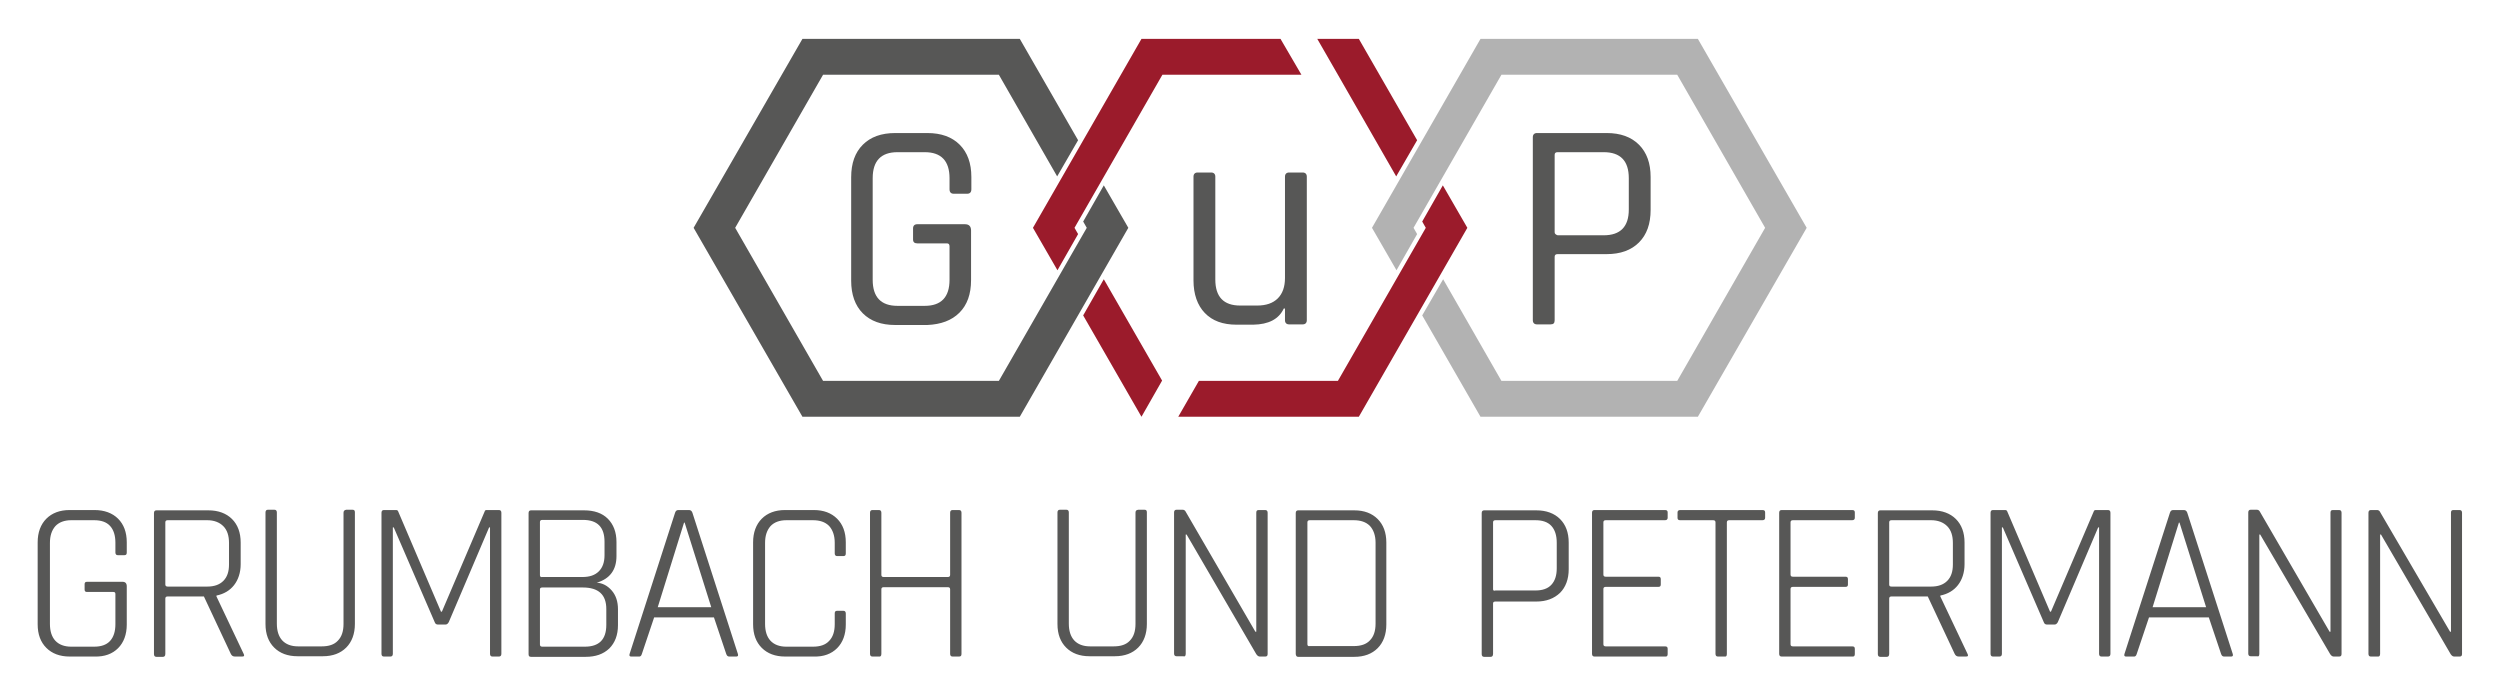
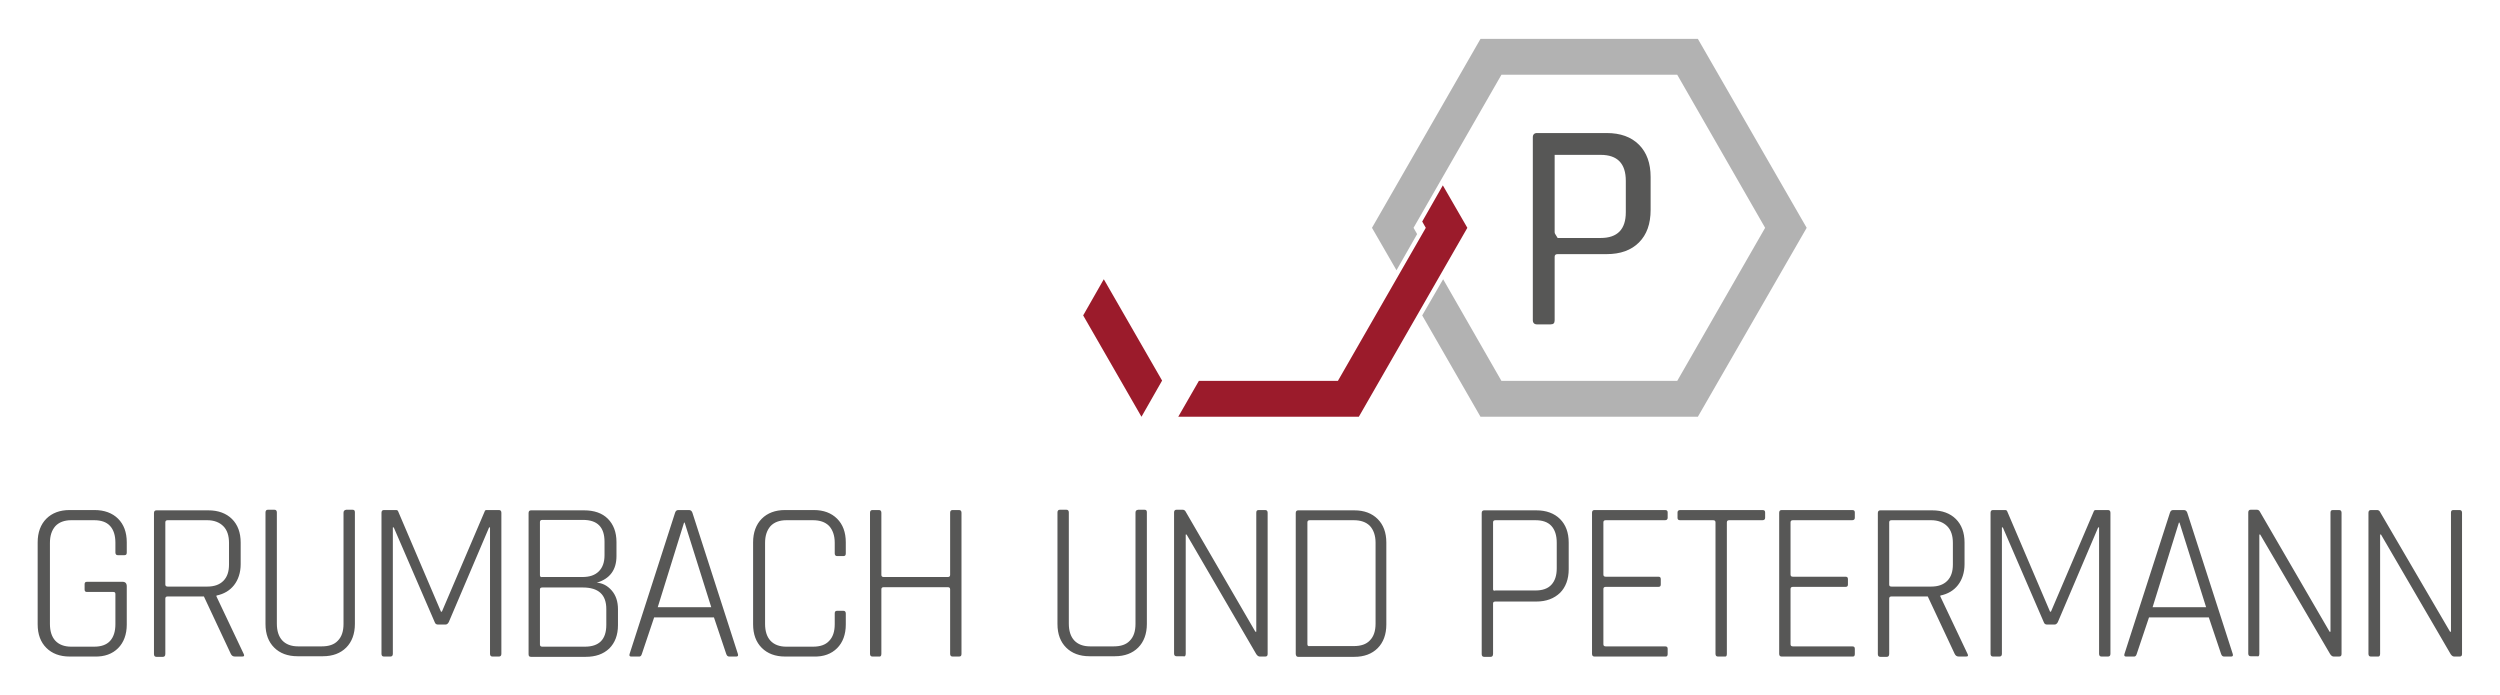
<svg xmlns="http://www.w3.org/2000/svg" version="1.1" id="Ebene_1" x="0px" y="0px" viewBox="0 0 836.2 232.4" style="enable-background:new 0 0 836.2 232.4;" xml:space="preserve">
  <style type="text/css">
	.st0{fill:#B2B2B2;}
	.st1{fill:#575756;}
	.st2{fill:#9B1B2B;}
</style>
  <g>
    <polygon class="st0" points="567.9,13 495.2,13 458.9,76.2 467.1,90.4 474,78.3 472.8,76.2 502.2,25 561,25 590.4,76.2 561,127.4    502.2,127.4 482.7,93.4 475.7,105.5 495.2,139.4 567.9,139.4 604.3,76.2  " />
-     <polygon class="st1" points="362.3,74.1 363.5,76.2 334.1,127.4 275.3,127.4 245.9,76.2 275.3,25 334.1,25 353.6,59 360.6,46.9    341.1,13 268.4,13 232,76.2 268.4,139.4 341.1,139.4 377.4,76.2 369.2,62  " />
-     <path class="st2" d="M474,46.9L454.5,13h-13.9l6.9,12L467,59L474,46.9L474,46.9z M428.3,13h-46.5l-36.3,63.2l8.2,14.2l6.9-12.1   l-1.2-2.1L388.8,25h46.5L428.3,13L428.3,13z" />
    <path class="st2" d="M490.8,76.2L482.6,62l-6.9,12.1l1.2,2.1l-29.4,51.2H401l-6.9,12h60.4L490.8,76.2L490.8,76.2z M388.7,127.3   l-19.5-33.9l-6.9,12.1l19.5,33.9L388.7,127.3L388.7,127.3z" />
-     <path class="st1" d="M320.9,104.6c2.6-2.6,3.9-6.2,3.9-10.9V77.1c0-1.4-0.7-2.1-2-2.1h-16c-0.9,0-1.4,0.5-1.4,1.4v3.7   c0,0.9,0.5,1.3,1.4,1.3h9.9c0.6,0,0.9,0.3,0.9,1v11.2c0,5.8-2.8,8.7-8.3,8.7h-9.1c-5.5,0-8.3-2.9-8.3-8.7v-34   c0-5.8,2.8-8.7,8.3-8.7h9.1c5.5,0,8.3,2.9,8.3,8.7v3.7c0,1,0.5,1.5,1.4,1.5h4.5c0.9,0,1.4-0.5,1.4-1.5v-4.1c0-4.6-1.3-8.2-3.9-10.8   s-6.2-3.9-10.8-3.9h-10.8c-4.6,0-8.2,1.3-10.8,3.9c-2.6,2.6-3.9,6.2-3.9,10.9v34.6c0,4.6,1.3,8.3,3.9,10.9s6.2,3.9,10.8,3.9h10.8   C314.7,108.5,318.3,107.2,320.9,104.6L320.9,104.6z" />
-     <path class="st1" d="M429.4,103.2h0.4v3.9c0,0.9,0.5,1.4,1.4,1.4h4.5c0.9,0,1.4-0.5,1.4-1.4v-48c0-0.9-0.5-1.4-1.4-1.4h-4.5   c-0.9,0-1.4,0.5-1.4,1.4V93c0,2.9-0.8,5.2-2.4,6.8c-1.6,1.6-3.9,2.4-6.9,2.4h-5.7c-5.5,0-8.3-2.9-8.3-8.7V59.1   c0-0.9-0.5-1.4-1.4-1.4h-4.5c-0.9,0-1.4,0.5-1.4,1.4v34.7c0,4.6,1.3,8.3,3.8,10.9s6,3.9,10.6,3.9h5.6   C424.3,108.5,427.7,106.8,429.4,103.2L429.4,103.2L429.4,103.2z" />
-     <path class="st1" d="M520,107.1V85.9c0-0.6,0.3-0.9,1-0.9h16.4c4.6,0,8.2-1.3,10.8-3.9s3.9-6.2,3.9-10.9v-11   c0-4.6-1.3-8.2-3.9-10.8c-2.6-2.6-6.2-3.9-10.8-3.9h-23.3c-0.9,0-1.4,0.5-1.4,1.4v61.2c0,0.9,0.5,1.4,1.4,1.4h4.5   C519.6,108.5,520,108.1,520,107.1L520,107.1L520,107.1z M520,77.7V51.8c0-0.6,0.3-0.9,1-0.9h15.4c5.6,0,8.4,2.9,8.4,8.7v10.5   c0,5.7-2.8,8.6-8.4,8.6H521C520.4,78.5,520,78.2,520,77.7L520,77.7L520,77.7z" />
+     <path class="st1" d="M520,107.1V85.9c0-0.6,0.3-0.9,1-0.9h16.4c4.6,0,8.2-1.3,10.8-3.9s3.9-6.2,3.9-10.9v-11   c0-4.6-1.3-8.2-3.9-10.8c-2.6-2.6-6.2-3.9-10.8-3.9h-23.3c-0.9,0-1.4,0.5-1.4,1.4v61.2c0,0.9,0.5,1.4,1.4,1.4h4.5   C519.6,108.5,520,108.1,520,107.1L520,107.1L520,107.1z M520,77.7V51.8h15.4c5.6,0,8.4,2.9,8.4,8.7v10.5   c0,5.7-2.8,8.6-8.4,8.6H521C520.4,78.5,520,78.2,520,77.7L520,77.7L520,77.7z" />
    <path class="st1" d="M39.5,216.8c1.9-1.9,2.9-4.6,2.9-7.9v-12.8c0-1-0.5-1.5-1.4-1.5H29.1c-0.6,0-0.8,0.3-0.8,0.8v1.8   c0,0.6,0.3,0.8,0.8,0.8h8.8c0.5,0,0.7,0.2,0.7,0.7v10.1c0,2.4-0.6,4.3-1.8,5.6s-3,1.9-5.3,1.9h-7.7c-2.3,0-4.1-0.7-5.3-2   c-1.2-1.3-1.8-3.2-1.8-5.6v-27.1c0-2.4,0.6-4.2,1.8-5.6c1.2-1.3,3-2,5.3-2h7.7c2.3,0,4.1,0.6,5.3,1.9c1.2,1.3,1.8,3.2,1.8,5.6v3.3   c0,0.6,0.3,0.9,0.8,0.9h2.2c0.6,0,0.8-0.3,0.8-0.9v-3.4c0-3.4-1-6-2.9-7.9s-4.6-2.9-7.9-2.9h-8.3c-3.3,0-5.9,1-7.8,2.9   s-2.9,4.6-2.9,7.9v27.4c0,3.4,1,6,2.9,7.9s4.5,2.9,7.8,2.9h8.3C35,219.7,37.6,218.7,39.5,216.8L39.5,216.8z M55.3,218.7v-18.5   c0-0.5,0.3-0.7,0.8-0.7h12.1l9,19.2c0.3,0.6,0.7,0.9,1.4,0.9H81c0.7,0,0.8-0.3,0.5-0.9l-9.1-19.2v-0.3c2.5-0.5,4.5-1.7,5.9-3.5   s2.2-4.2,2.2-7v-7.2c0-3.4-1-6-2.9-7.9s-4.6-2.9-7.9-2.9H52.3c-0.5,0-0.8,0.3-0.8,0.9v47.2c0,0.6,0.3,0.9,0.8,0.9h2.2   C55,219.7,55.3,219.4,55.3,218.7L55.3,218.7L55.3,218.7z M55.3,195.5v-20.8c0-0.5,0.3-0.7,0.8-0.7h13.2c2.3,0,4.1,0.7,5.4,2   s1.9,3.2,1.9,5.6v7.2c0,2.4-0.6,4.2-1.9,5.5s-3.1,1.9-5.4,1.9H56.1C55.6,196.2,55.3,196,55.3,195.5L55.3,195.5L55.3,195.5z    M114.9,171.5v37.2c0,2.4-0.6,4.3-1.9,5.6c-1.2,1.3-3,1.9-5.4,1.9h-7.9c-2.3,0-4.1-0.7-5.3-2c-1.2-1.3-1.8-3.2-1.8-5.6v-37.2   c0-0.6-0.3-0.9-0.8-0.9h-2.2c-0.5,0-0.8,0.3-0.8,0.9v37.3c0,3.4,1,6,2.9,7.9s4.5,2.9,7.8,2.9h8.5c3.3,0,5.9-1,7.8-2.9   s2.9-4.6,2.9-7.9v-37.4c0-0.6-0.3-0.8-0.8-0.8h-2.1C115.2,170.6,114.9,170.9,114.9,171.5L114.9,171.5L114.9,171.5z M162.1,171.1   l-14.3,33.5h-0.3l-14.3-33.5c-0.1-0.3-0.3-0.5-0.7-0.5h-4.1c-0.5,0-0.8,0.3-0.8,0.9v47.2c0,0.6,0.3,0.9,0.8,0.9h2.2   c0.5,0,0.8-0.3,0.8-0.9v-42.3h0.3l13.7,31.7c0.2,0.6,0.6,0.8,1.1,0.8h2.5c0.5,0,0.8-0.3,1.1-0.8l13.5-31.7h0.3v42.3   c0,0.6,0.3,0.9,0.8,0.9h2.2c0.5,0,0.8-0.3,0.8-0.9v-47.2c0-0.6-0.3-0.9-0.8-0.9h-4.1C162.4,170.6,162.2,170.7,162.1,171.1   L162.1,171.1L162.1,171.1z M180.6,215.6v-18.5c0-0.4,0.3-0.6,0.8-0.6h13.5c5.3,0,7.9,2.4,7.9,7.2v5.3c0,4.9-2.4,7.3-7.2,7.3h-14.2   C180.9,216.3,180.6,216.1,180.6,215.6L180.6,215.6L180.6,215.6z M180.6,192.4v-17.8c0-0.5,0.3-0.7,0.8-0.7H195   c4.8,0,7.2,2.4,7.2,7.3v4.5c0,2.3-0.6,4.1-1.9,5.4c-1.3,1.3-3.1,1.9-5.5,1.9h-13.4C180.9,193.1,180.6,192.9,180.6,192.4   L180.6,192.4L180.6,192.4z M177.6,219.7h18.3c3.3,0,5.9-0.9,7.9-2.8c1.9-1.9,2.9-4.5,2.9-7.8v-5.3c0-2.6-0.7-4.7-2.1-6.3   c-1.4-1.6-3.1-2.5-5-2.6c4.4-1.3,6.6-4.3,6.6-8.9v-4.7c0-3.3-1-5.9-2.9-7.8c-1.9-1.9-4.6-2.8-7.9-2.8h-17.8c-0.5,0-0.8,0.3-0.8,0.9   v47.2C176.8,219.4,177,219.7,177.6,219.7L177.6,219.7L177.6,219.7z M214.7,218.7l4.1-12.2h20l4.1,12.2c0.2,0.6,0.5,0.9,1,0.9h2.4   c0.5,0,0.7-0.3,0.5-0.9l-15.2-47.2c-0.2-0.6-0.6-0.9-1.1-0.9h-3.6c-0.6,0-0.9,0.3-1.1,0.9l-15.2,47.2c-0.2,0.6,0,0.9,0.5,0.9h2.4   C214.2,219.7,214.5,219.4,214.7,218.7L214.7,218.7L214.7,218.7z M229,174.8l8.9,28.3H220l8.8-28.3H229L229,174.8z M280,216.8   c1.9-1.9,2.9-4.6,2.9-7.9v-3.7c0-0.6-0.3-0.9-0.8-0.9H280c-0.6,0-0.8,0.3-0.8,0.9v3.6c0,2.4-0.6,4.3-1.9,5.6   c-1.2,1.3-3,1.9-5.4,1.9H263c-2.3,0-4.1-0.7-5.3-2c-1.2-1.3-1.8-3.2-1.8-5.6v-27.1c0-2.4,0.6-4.2,1.8-5.6c1.2-1.3,3-2,5.3-2h8.9   c2.3,0,4.1,0.6,5.4,1.9c1.2,1.3,1.9,3.2,1.9,5.6v3.6c0,0.6,0.3,0.9,0.8,0.9h2.1c0.6,0,0.8-0.3,0.8-0.9v-3.7c0-3.4-1-6-2.9-7.9   s-4.5-2.9-7.8-2.9h-9.6c-3.3,0-5.9,1-7.8,2.9c-1.9,1.9-2.9,4.6-2.9,7.9v27.4c0,3.4,1,6,2.9,7.9c1.9,1.9,4.5,2.9,7.8,2.9h9.6   C275.5,219.7,278.1,218.7,280,216.8L280,216.8z M294.8,218.7v-21.6c0-0.5,0.3-0.7,0.8-0.7H317c0.5,0,0.8,0.2,0.8,0.7v21.6   c0,0.6,0.3,0.9,0.8,0.9h2.2c0.6,0,0.8-0.3,0.8-0.9v-47.2c0-0.6-0.3-0.9-0.8-0.9h-2.2c-0.5,0-0.8,0.3-0.8,0.9v20.8   c0,0.5-0.3,0.7-0.8,0.7h-21.4c-0.5,0-0.8-0.2-0.8-0.7v-20.8c0-0.6-0.3-0.9-0.8-0.9h-2.2c-0.5,0-0.8,0.3-0.8,0.9v47.2   c0,0.6,0.3,0.9,0.8,0.9h2.2C294.5,219.7,294.8,219.4,294.8,218.7L294.8,218.7L294.8,218.7z M379.8,171.5v37.2   c0,2.4-0.6,4.3-1.9,5.6c-1.2,1.3-3,1.9-5.4,1.9h-7.9c-2.3,0-4.1-0.7-5.3-2c-1.2-1.3-1.8-3.2-1.8-5.6v-37.2c0-0.6-0.3-0.9-0.8-0.9   h-2.2c-0.5,0-0.8,0.3-0.8,0.9v37.3c0,3.4,1,6,2.9,7.9s4.5,2.9,7.8,2.9h8.5c3.3,0,5.9-1,7.8-2.9s2.9-4.6,2.9-7.9v-37.4   c0-0.6-0.3-0.8-0.8-0.8h-2.1C380,170.6,379.8,170.9,379.8,171.5L379.8,171.5L379.8,171.5z M396.6,218.7v-39.9h0.3l23.3,40   c0.4,0.6,0.8,0.8,1.2,0.8h1.8c0.6,0,0.8-0.3,0.8-0.9v-47.2c0-0.6-0.3-0.9-0.8-0.9H421c-0.6,0-0.8,0.3-0.8,0.9v39.8h-0.3L396.5,171   c-0.2-0.3-0.5-0.5-0.9-0.5h-2.1c-0.5,0-0.8,0.3-0.8,0.9v47.2c0,0.6,0.3,0.9,0.8,0.9h2.2C396.3,219.7,396.6,219.4,396.6,218.7   L396.6,218.7L396.6,218.7z M437.3,215.5v-40.8c0-0.5,0.3-0.7,0.8-0.7h14.7c2.3,0,4.1,0.6,5.4,1.9c1.2,1.3,1.9,3.2,1.9,5.6v27.1   c0,2.4-0.6,4.3-1.9,5.6c-1.2,1.3-3,1.9-5.4,1.9h-14.7C437.6,216.2,437.3,216,437.3,215.5L437.3,215.5L437.3,215.5z M434.2,219.7   H453c3.3,0,5.9-1,7.8-2.9s2.9-4.6,2.9-7.9v-27.4c0-3.4-1-6-2.9-7.9s-4.5-2.9-7.8-2.9h-18.8c-0.5,0-0.8,0.3-0.8,0.9v47.2   C433.5,219.4,433.7,219.7,434.2,219.7L434.2,219.7L434.2,219.7z M499.4,218.7v-16.9c0-0.4,0.3-0.6,0.8-0.6h13.7   c3.3,0,5.9-1,7.9-2.9c1.9-1.9,2.9-4.6,2.9-7.9v-8.9c0-3.4-1-6-2.9-7.9s-4.6-2.9-7.9-2.9h-17.5c-0.5,0-0.8,0.3-0.8,0.9v47.2   c0,0.6,0.3,0.9,0.8,0.9h2.2C499.1,219.7,499.4,219.4,499.4,218.7L499.4,218.7L499.4,218.7z M499.4,197.1v-22.4   c0-0.5,0.3-0.7,0.8-0.7h13.4c2.3,0,4.1,0.6,5.3,1.9c1.2,1.3,1.8,3.2,1.8,5.6v8.6c0,2.4-0.6,4.2-1.8,5.5s-3,1.9-5.3,1.9h-13.4   C499.7,197.7,499.4,197.5,499.4,197.1L499.4,197.1L499.4,197.1z M557.8,218.8V217c0-0.6-0.3-0.8-0.9-0.8h-19.8   c-0.5,0-0.8-0.2-0.8-0.7V197c0-0.5,0.3-0.7,0.8-0.7h17.6c0.6,0,0.8-0.3,0.8-0.8v-1.8c0-0.6-0.3-0.8-0.8-0.8h-17.6   c-0.5,0-0.8-0.2-0.8-0.7v-17.5c0-0.5,0.3-0.7,0.8-0.7h19.8c0.6,0,0.9-0.3,0.9-0.8v-1.8c0-0.6-0.3-0.8-0.9-0.8h-23.6   c-0.5,0-0.8,0.3-0.8,0.9v47.2c0,0.6,0.3,0.9,0.8,0.9h23.6C557.5,219.7,557.8,219.4,557.8,218.8L557.8,218.8L557.8,218.8z    M577.6,218.7v-44c0-0.5,0.3-0.7,0.8-0.7h11.1c0.6,0,0.9-0.3,0.9-0.8v-1.8c0-0.6-0.3-0.8-0.9-0.8H562c-0.6,0-0.9,0.3-0.9,0.8v1.8   c0,0.6,0.3,0.8,0.9,0.8h11c0.5,0,0.8,0.2,0.8,0.7v44c0,0.6,0.3,0.9,0.8,0.9h2.2C577.4,219.7,577.6,219.4,577.6,218.7L577.6,218.7   L577.6,218.7z M620.4,218.8V217c0-0.6-0.3-0.8-0.9-0.8h-19.8c-0.5,0-0.8-0.2-0.8-0.7V197c0-0.5,0.3-0.7,0.8-0.7h17.6   c0.6,0,0.8-0.3,0.8-0.8v-1.8c0-0.6-0.3-0.8-0.8-0.8h-17.6c-0.5,0-0.8-0.2-0.8-0.7v-17.5c0-0.5,0.3-0.7,0.8-0.7h19.8   c0.6,0,0.9-0.3,0.9-0.8v-1.8c0-0.6-0.3-0.8-0.9-0.8h-23.6c-0.5,0-0.8,0.3-0.8,0.9v47.2c0,0.6,0.3,0.9,0.8,0.9h23.6   C620.1,219.7,620.4,219.4,620.4,218.8L620.4,218.8L620.4,218.8z M631.9,218.7v-18.5c0-0.5,0.3-0.7,0.8-0.7h12.1l9,19.2   c0.3,0.6,0.7,0.9,1.4,0.9h2.4c0.7,0,0.8-0.3,0.5-0.9l-9.1-19.2v-0.3c2.5-0.5,4.5-1.7,5.9-3.5s2.2-4.2,2.2-7v-7.2c0-3.4-1-6-2.9-7.9   s-4.6-2.9-7.9-2.9h-17.4c-0.5,0-0.8,0.3-0.8,0.9v47.2c0,0.6,0.3,0.9,0.8,0.9h2.2C631.6,219.7,631.9,219.4,631.9,218.7L631.9,218.7   L631.9,218.7z M631.9,195.5v-20.8c0-0.5,0.3-0.7,0.8-0.7h13.2c2.3,0,4.1,0.7,5.4,2c1.3,1.3,1.9,3.2,1.9,5.6v7.2   c0,2.4-0.6,4.2-1.9,5.5c-1.3,1.3-3.1,1.9-5.4,1.9h-13.2C632.1,196.2,631.9,196,631.9,195.5L631.9,195.5L631.9,195.5z M700.3,171.1   L686,204.6h-0.3l-14.3-33.5c-0.1-0.3-0.3-0.5-0.7-0.5h-4.1c-0.5,0-0.8,0.3-0.8,0.9v47.2c0,0.6,0.3,0.9,0.8,0.9h2.2   c0.5,0,0.8-0.3,0.8-0.9v-42.3h0.3l13.7,31.7c0.2,0.6,0.6,0.8,1.1,0.8h2.5c0.5,0,0.8-0.3,1.1-0.8l13.5-31.7h0.3v42.3   c0,0.6,0.3,0.9,0.8,0.9h2.2c0.5,0,0.8-0.3,0.8-0.9v-47.2c0-0.6-0.3-0.9-0.8-0.9H701C700.7,170.6,700.4,170.7,700.3,171.1   L700.3,171.1L700.3,171.1z M714.7,218.7l4.1-12.2h20l4.1,12.2c0.2,0.6,0.5,0.9,1,0.9h2.4c0.5,0,0.7-0.3,0.5-0.9l-15.2-47.2   c-0.2-0.6-0.6-0.9-1.1-0.9h-3.6c-0.6,0-0.9,0.3-1.1,0.9l-15.2,47.2c-0.2,0.6,0,0.9,0.5,0.9h2.4   C714.2,219.7,714.5,219.4,714.7,218.7L714.7,218.7L714.7,218.7z M729,174.8l8.9,28.3H720l8.8-28.3H729L729,174.8z M755.7,218.7   v-39.9h0.3l23.4,40c0.4,0.6,0.8,0.8,1.2,0.8h1.8c0.6,0,0.8-0.3,0.8-0.9v-47.2c0-0.6-0.3-0.9-0.8-0.9h-2.1c-0.6,0-0.8,0.3-0.8,0.9   v39.8h-0.3L755.8,171c-0.2-0.3-0.5-0.5-0.9-0.5h-2.1c-0.5,0-0.8,0.3-0.8,0.9v47.2c0,0.6,0.3,0.9,0.8,0.9h2.2   C755.4,219.7,755.7,219.4,755.7,218.7L755.7,218.7L755.7,218.7z M796.1,218.7v-39.9h0.3l23.3,40c0.4,0.6,0.8,0.8,1.2,0.8h1.8   c0.6,0,0.8-0.3,0.8-0.9v-47.2c0-0.6-0.3-0.9-0.8-0.9h-2.1c-0.6,0-0.8,0.3-0.8,0.9v39.8h-0.3L796,171.1c-0.2-0.3-0.5-0.5-0.9-0.5   H793c-0.5,0-0.8,0.3-0.8,0.9v47.2c0,0.6,0.3,0.9,0.8,0.9h2.2C795.8,219.7,796.1,219.4,796.1,218.7L796.1,218.7L796.1,218.7z" />
  </g>
</svg>